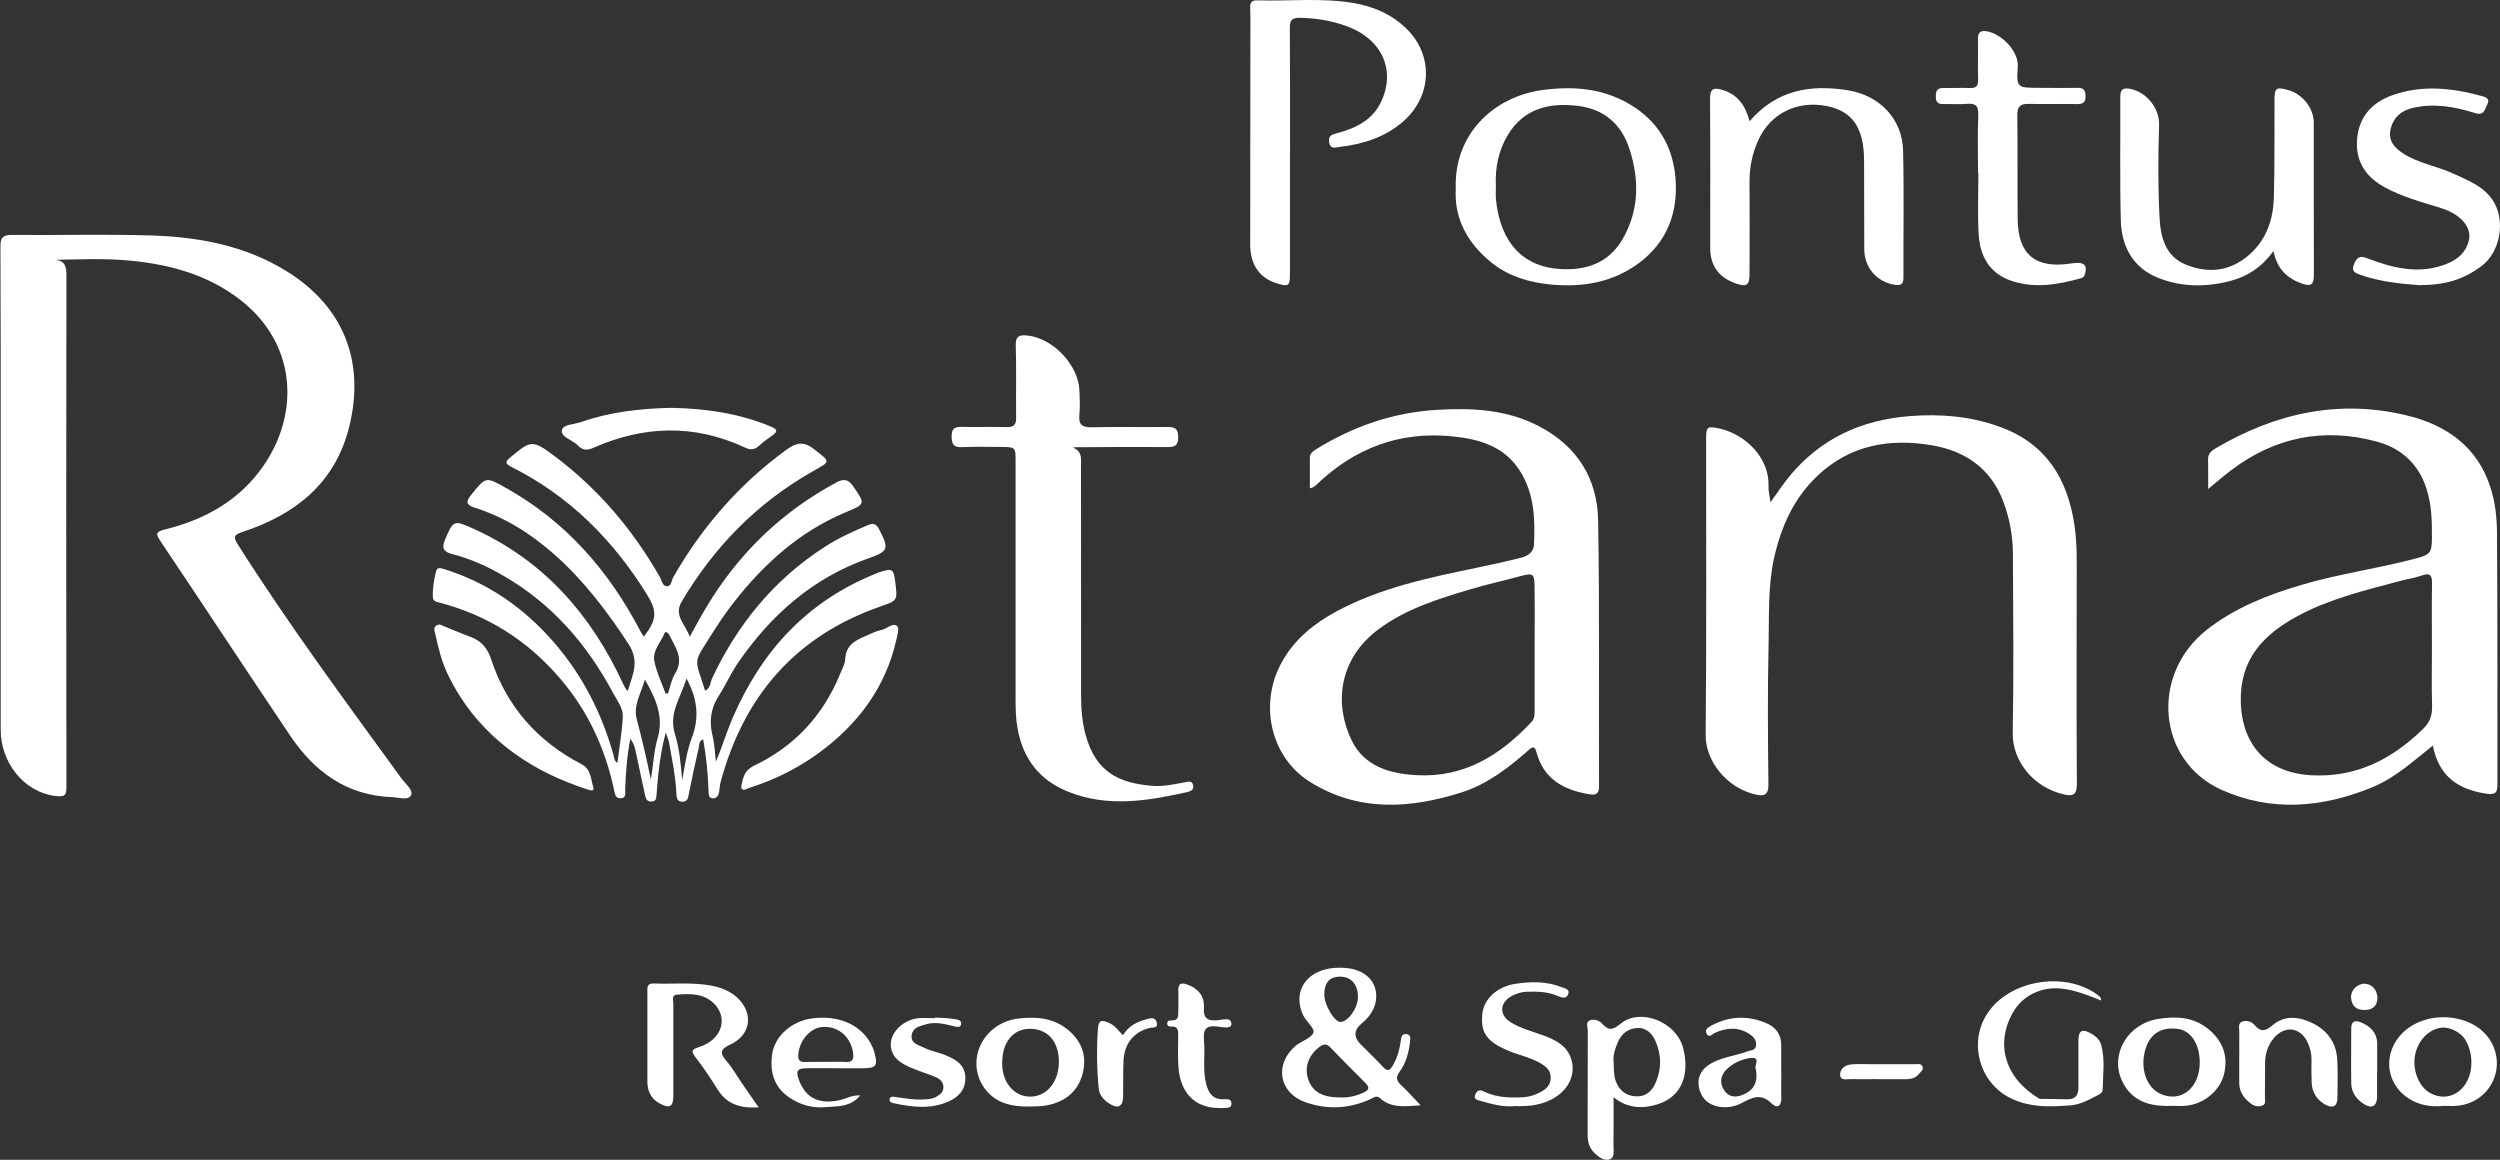
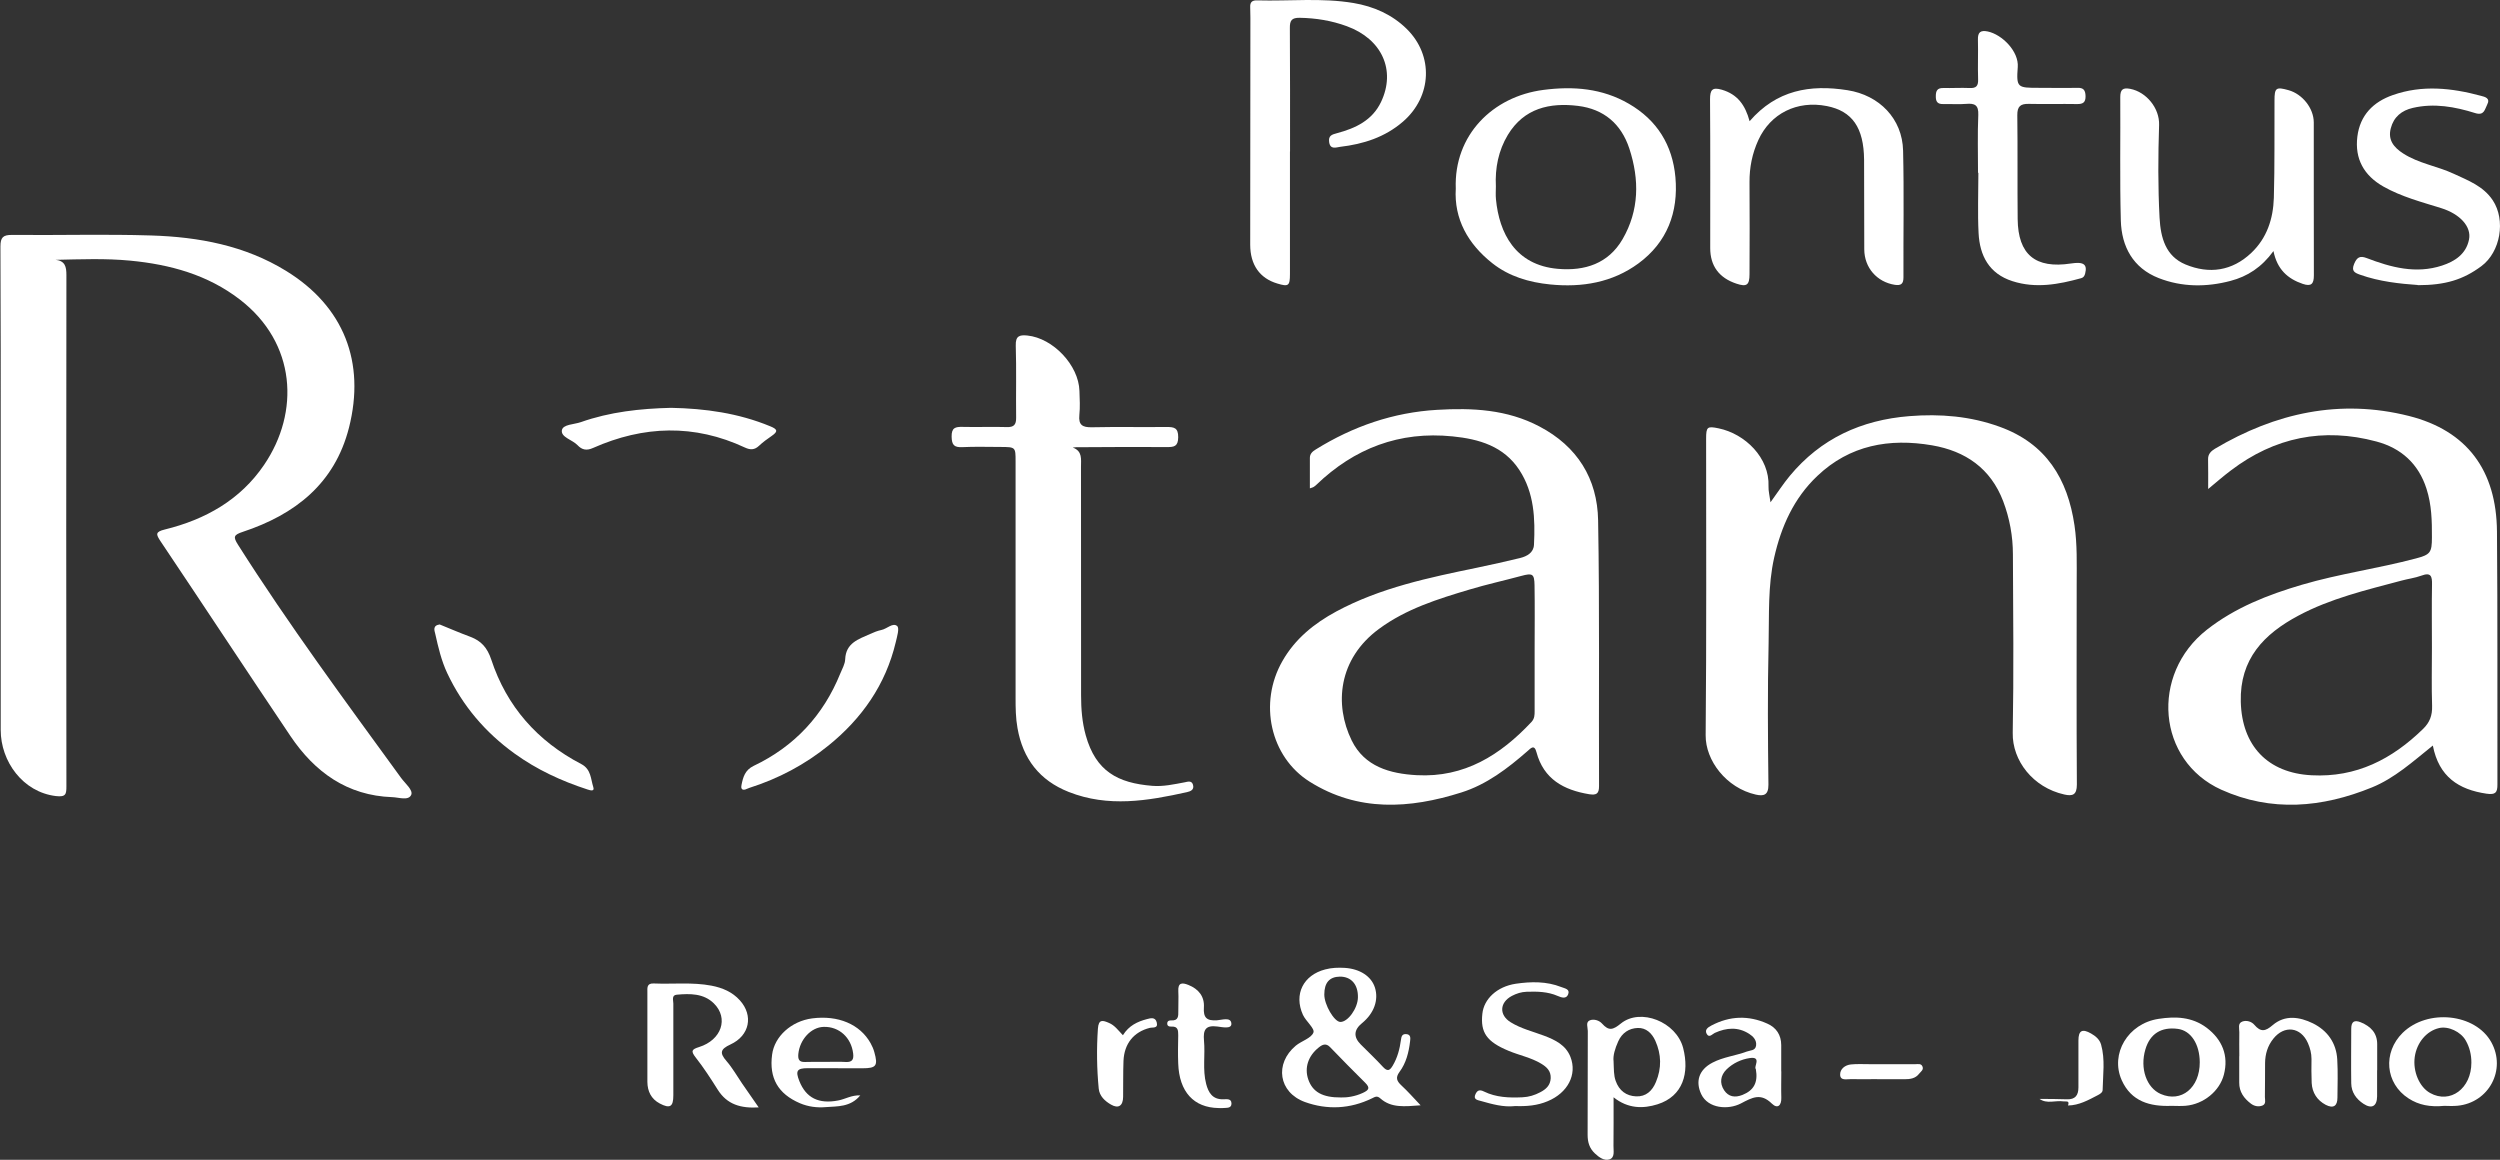
<svg xmlns="http://www.w3.org/2000/svg" width="194" height="90" viewBox="0 0 194 90" fill="none">
  <rect x="0" y="0" width="194" height="90" fill="#333333" stroke="none" />
  <path d="M4.281 20.155C5.061 20.24 5.153 20.7 5.153 21.351C5.132 34.564 5.139 47.783 5.153 60.996C5.153 61.604 5.132 61.873 4.331 61.774C1.771 61.463 0.055 59.085 0.055 56.651C0.048 49.545 0.055 42.447 0.055 35.342C0.055 29.936 0.063 24.529 0.034 19.129C0.034 18.422 0.233 18.223 0.942 18.23C4.543 18.266 8.145 18.16 11.739 18.273C15.412 18.386 19 19.051 22.197 21.019C26.699 23.786 28.365 28.117 27.082 33.184C25.976 37.529 22.899 39.928 18.837 41.273C18.135 41.506 18.078 41.655 18.468 42.27C22.417 48.498 26.798 54.414 31.13 60.373C31.442 60.798 32.073 61.314 31.91 61.682C31.698 62.156 30.939 61.873 30.436 61.859C26.94 61.739 24.423 59.913 22.544 57.125C19.163 52.1 15.838 47.04 12.463 42.009C12.101 41.464 12.037 41.273 12.789 41.089C15.937 40.317 18.652 38.789 20.495 36.071C23.275 31.981 22.998 26.617 18.61 23.241C16.107 21.316 13.2 20.523 10.109 20.226C8.188 20.042 6.273 20.12 4.295 20.163L4.281 20.155Z" fill="white" />
-   <path d="M69.479 45.221C69.337 44.117 69.274 44.075 68.21 44.415C68.104 44.45 68.004 44.507 67.898 44.542C62.595 46.686 59.057 50.572 56.838 55.745C56.363 56.856 56.023 58.009 55.555 59.106C55.47 58.434 55.455 57.748 55.292 57.089C55.023 55.985 55.144 54.98 55.767 54.011C56.299 53.183 56.703 52.27 57.256 51.456C59.809 47.734 63.056 44.861 67.374 43.332C68.94 42.78 69.011 42.596 68.224 41.082C68.012 40.678 67.792 40.558 67.352 40.749C66.211 41.23 65.084 41.74 64.041 42.412C60.099 44.938 57.256 48.406 55.271 52.61C55.115 52.949 55.144 53.402 54.718 53.6C53.917 51.053 53.768 51.527 55.073 49.461C55.661 48.526 56.264 47.606 56.944 46.743C59.291 43.742 62.049 41.251 65.615 39.758C67.168 39.114 67.161 39.121 66.197 37.72C65.842 37.203 65.481 37.126 64.906 37.437C60.645 39.723 57.306 42.964 54.824 47.097C54.364 47.854 53.952 48.647 53.52 49.418C53.236 48.484 52.244 47.79 52.896 46.686C55.427 42.419 58.781 38.994 63.112 36.552C64.495 35.774 64.445 35.859 63.176 34.861C62.333 34.196 61.765 34.359 60.993 34.925C57.348 37.586 54.47 40.905 52.237 44.804C52.095 45.052 52.123 45.526 51.719 45.49C51.386 45.455 51.35 45.023 51.202 44.769C49.089 41.075 46.388 37.89 42.963 35.342C41.318 34.118 41.191 34.167 39.595 35.498C39.156 35.866 39.227 36 39.688 36.234C44.161 38.47 47.55 41.874 50.173 46.078C51.024 47.444 50.989 48.073 49.954 49.411C49.861 49.255 49.769 49.114 49.691 48.972C47.245 44.287 43.899 40.452 39.234 37.847C37.702 36.991 37.709 36.977 36.582 38.378C36.192 38.859 36.072 39.157 36.859 39.404C39.184 40.14 41.205 41.421 43.02 43.028C45.303 45.045 47.104 47.429 48.77 49.97C49.684 51.371 49.053 52.419 48.713 53.629C48.529 53.438 48.437 53.239 48.344 53.041C45.863 47.698 42.205 43.495 36.731 41.025C35.228 40.346 35.178 40.36 34.54 41.86C34.257 42.518 34.398 42.822 35.1 42.999C36.504 43.353 37.823 43.955 39.064 44.677C42.821 46.842 45.551 49.984 47.572 53.77C47.883 54.358 48.366 54.945 48.33 55.632C48.266 56.813 48.061 57.988 47.912 59.198C47.642 59.042 47.671 58.816 47.621 58.639C46.706 55.348 45.196 52.383 42.949 49.807C40.638 47.154 37.844 45.214 34.462 44.16C34.193 44.082 33.931 43.99 33.838 44.337C33.675 44.995 33.562 45.66 33.59 46.347C33.59 46.616 33.817 46.694 34.058 46.75C37.816 47.72 40.935 49.701 43.452 52.638C45.615 55.15 46.962 58.066 47.65 61.293C47.72 61.618 47.756 61.958 48.153 61.944C48.642 61.93 48.5 61.512 48.514 61.229C48.564 59.948 48.649 58.675 48.911 57.337C49.238 57.74 49.287 58.137 49.372 58.519C49.599 59.566 49.826 60.614 50.046 61.661C50.103 61.965 50.188 62.213 50.563 62.199C50.939 62.185 50.925 61.916 50.946 61.661C50.989 61.123 51.031 60.585 51.088 60.054C51.202 59.05 51.343 58.038 51.662 56.842C51.804 57.252 51.889 57.429 51.918 57.62C52.145 58.922 52.428 60.224 52.485 61.555C52.499 61.859 52.52 62.22 52.967 62.213C53.392 62.213 53.399 61.873 53.463 61.562C53.697 60.373 53.952 59.184 54.229 58.002C54.271 57.797 54.222 57.486 54.569 57.38C54.817 58.752 54.938 60.097 54.987 61.449C55.002 61.675 55.002 61.944 55.314 61.951C55.576 61.965 55.732 61.781 55.782 61.541C55.845 61.265 55.845 60.982 55.916 60.706C57.71 54.025 61.723 49.354 68.345 47.054C69.642 46.602 69.649 46.608 69.479 45.221ZM51.024 57.316C50.727 58.335 50.698 59.425 50.5 60.486C50.188 58.908 49.819 57.351 49.408 55.794C49.131 54.761 49.72 53.855 50.046 52.73C50.932 54.294 51.52 55.653 51.024 57.316ZM51.833 53.82C51.769 53.82 51.712 53.82 51.648 53.82C51.35 52.985 50.946 52.164 50.776 51.3C50.613 50.494 51.279 49.85 51.57 49.135C51.655 48.923 51.861 49.128 51.939 49.276C52.4 50.218 53.102 51.095 52.4 52.249C52.109 52.709 52.017 53.289 51.833 53.813V53.82ZM53.669 57.302C53.279 58.328 53.144 59.446 52.938 60.557C52.839 59.326 52.726 58.087 52.371 56.941C51.875 55.32 52.825 54.152 53.272 52.652C54.158 54.287 54.271 55.738 53.669 57.302Z" fill="white" />
  <path d="M137.379 38.994C137.953 38.201 138.385 37.536 138.882 36.935C141.292 34.026 144.44 32.589 148.169 32.292C150.566 32.101 152.906 32.292 155.181 33.12C158.783 34.422 160.449 37.161 160.981 40.77C161.201 42.263 161.151 43.757 161.151 45.257C161.151 50.465 161.13 55.674 161.165 60.883C161.165 61.696 160.825 61.795 160.194 61.654C157.748 61.109 156.146 59.014 156.188 56.87C156.273 52.256 156.224 47.642 156.202 43.028C156.202 41.605 155.947 40.218 155.444 38.888C154.472 36.347 152.523 35.003 149.928 34.557C146.617 33.991 143.547 34.535 141.023 36.935C139.201 38.661 138.222 40.855 137.676 43.268C137.18 45.469 137.294 47.712 137.244 49.935C137.159 53.586 137.187 57.238 137.23 60.89C137.237 61.711 136.854 61.795 136.251 61.661C133.976 61.151 132.338 59.028 132.359 57.047C132.43 49.376 132.395 41.704 132.395 34.04C132.395 33.12 132.487 33.056 133.366 33.24C135.422 33.665 137.329 35.526 137.237 37.741C137.223 38.095 137.322 38.456 137.393 38.994H137.379Z" fill="white" />
  <path d="M193.765 41.258C193.729 36.496 191.439 33.417 186.93 32.278C181.584 30.933 176.572 32.037 171.885 34.819C171.595 34.995 171.34 35.222 171.347 35.625C171.361 36.347 171.354 37.062 171.354 37.947C172.034 37.38 172.559 36.927 173.112 36.51C176.508 33.927 180.294 33.156 184.406 34.26C186.32 34.769 187.675 35.979 188.298 37.932C188.695 39.164 188.724 40.423 188.717 41.697C188.717 42.893 188.589 43.042 187.462 43.339C184.541 44.117 181.535 44.521 178.628 45.377C175.983 46.156 173.452 47.146 171.262 48.859C166.83 52.334 167.398 59.028 172.368 61.279C176.26 63.034 180.202 62.68 184.066 61.102C185.803 60.394 187.207 59.127 188.788 57.854C189.256 60.281 190.794 61.272 192.956 61.59C193.644 61.689 193.807 61.512 193.8 60.868C193.786 54.336 193.821 47.797 193.765 41.258ZM188.029 56.566C185.618 58.915 182.846 60.345 179.379 60.161C175.969 59.984 173.97 57.868 173.885 54.457C173.8 51.138 175.679 49.199 178.351 47.776C180.861 46.432 183.619 45.788 186.342 45.059C186.859 44.917 187.398 44.853 187.901 44.669C188.653 44.386 188.738 44.733 188.724 45.363C188.695 47.005 188.717 48.647 188.717 50.281C188.717 51.782 188.681 53.282 188.731 54.775C188.752 55.511 188.554 56.056 188.029 56.566Z" fill="white" />
  <path d="M124.014 40.381C123.958 37.14 122.398 34.635 119.456 33.092C116.946 31.768 114.245 31.641 111.515 31.804C108.119 32.002 104.992 33.085 102.107 34.875C101.852 35.031 101.646 35.208 101.646 35.533C101.639 36.291 101.646 37.048 101.646 37.897C101.845 37.826 101.901 37.819 101.944 37.784C102.015 37.741 102.078 37.685 102.142 37.628C105.099 34.783 108.601 33.446 112.72 33.863C114.769 34.068 116.691 34.62 117.903 36.474C119.059 38.244 119.137 40.254 119.037 42.27C119.009 42.886 118.499 43.169 117.953 43.304C116.854 43.566 115.755 43.82 114.649 44.047C110.884 44.825 107.126 45.604 103.695 47.451C101.979 48.378 100.497 49.574 99.519 51.293C97.647 54.556 98.576 58.738 101.625 60.656C105.382 63.02 109.381 62.765 113.394 61.498C115.358 60.883 116.996 59.63 118.534 58.285C118.789 58.059 119.066 57.74 119.229 58.37C119.789 60.465 121.349 61.307 123.327 61.633C123.844 61.71 124.092 61.626 124.085 61.003C124.057 54.131 124.135 47.252 124.014 40.381ZM119.087 50.43V55.178C119.087 55.483 119.087 55.759 118.839 56.028C116.428 58.597 113.635 60.352 109.948 60.154C107.857 60.04 105.886 59.488 104.893 57.464C103.532 54.683 103.837 51.131 107.02 48.795C109.126 47.245 111.579 46.481 114.046 45.745C115.365 45.349 116.719 45.052 118.052 44.691C118.924 44.457 119.066 44.521 119.08 45.427C119.108 47.097 119.087 48.76 119.087 50.43Z" fill="white" />
  <path d="M83.254 34.734C84.006 35.01 83.885 35.632 83.885 36.227C83.885 42.136 83.885 48.052 83.892 53.961C83.892 55.009 83.971 56.042 84.254 57.061C85.034 59.856 86.736 60.762 89.415 60.981C90.266 61.052 91.103 60.861 91.939 60.706C92.159 60.663 92.478 60.543 92.578 60.904C92.684 61.286 92.393 61.406 92.11 61.47C89.054 62.149 85.998 62.666 82.935 61.456C80.659 60.557 79.376 58.88 78.958 56.502C78.816 55.716 78.809 54.931 78.809 54.138C78.809 48.031 78.809 41.917 78.809 35.809C78.809 34.691 78.809 34.691 77.653 34.684C76.661 34.684 75.668 34.649 74.676 34.698C74.045 34.727 73.86 34.535 73.846 33.892C73.832 33.184 74.137 33.113 74.711 33.127C75.846 33.156 76.98 33.106 78.114 33.141C78.681 33.163 78.859 32.957 78.852 32.412C78.83 30.544 78.88 28.676 78.823 26.815C78.802 26.072 79.107 25.973 79.724 26.036C81.716 26.241 83.708 28.336 83.765 30.339C83.786 30.962 83.822 31.591 83.758 32.207C83.68 32.986 84.006 33.17 84.729 33.156C86.658 33.113 88.586 33.156 90.507 33.134C91.096 33.134 91.436 33.177 91.429 33.934C91.422 34.649 91.103 34.698 90.55 34.691C88.196 34.677 85.842 34.691 83.496 34.705C83.418 34.705 83.34 34.719 83.261 34.727L83.254 34.734Z" fill="white" />
  <path d="M100.1 11.755C100.1 14.926 100.1 18.096 100.1 21.266C100.1 22.186 99.987 22.264 99.122 22.002C97.76 21.599 97.016 20.552 97.016 18.988C97.016 13.383 97.023 7.778 97.03 2.18C97.03 1.642 97.037 1.105 97.016 0.567C96.995 0.156 97.172 0.015 97.569 0.029C100.057 0.1 102.56 -0.183 105.034 0.234C106.587 0.496 108.019 1.119 109.161 2.244C111.266 4.317 111.118 7.488 108.877 9.434C107.473 10.651 105.8 11.182 103.999 11.394C103.702 11.43 103.227 11.642 103.142 11.026C103.071 10.524 103.354 10.439 103.758 10.333C105.19 9.951 106.488 9.342 107.169 7.912C108.338 5.45 107.239 3.029 104.51 2.032C103.333 1.6 102.113 1.402 100.851 1.381C100.242 1.374 100.086 1.586 100.093 2.166C100.114 5.365 100.107 8.564 100.107 11.762L100.1 11.755Z" fill="white" />
  <path d="M135.769 9.406C137.861 6.985 140.463 6.54 143.369 7C145.837 7.389 147.623 9.208 147.68 11.692C147.758 14.968 147.694 18.252 147.708 21.535C147.708 22.045 147.503 22.172 147.035 22.102C145.652 21.882 144.674 20.778 144.667 19.349C144.653 17.027 144.667 14.713 144.653 12.392C144.631 9.901 143.731 8.62 141.767 8.231C139.435 7.771 137.386 8.818 136.45 10.864C135.968 11.918 135.755 12.994 135.762 14.147C135.783 16.525 135.769 18.896 135.762 21.274C135.762 22.13 135.542 22.279 134.741 22.01C133.401 21.564 132.713 20.637 132.713 19.25C132.713 15.4 132.728 11.557 132.699 7.707C132.699 6.971 132.869 6.745 133.621 6.964C134.819 7.318 135.429 8.139 135.769 9.406Z" fill="white" />
  <path d="M130.012 13.751C129.785 11.253 128.587 9.321 126.403 8.054C124.333 6.851 122.093 6.674 119.76 6.978C115.832 7.488 112.812 10.488 112.968 14.635C112.826 16.992 113.911 18.931 115.811 20.431C117.101 21.45 118.654 21.91 120.292 22.073C122.766 22.321 125.127 21.925 127.148 20.438C129.367 18.804 130.253 16.475 130.012 13.751ZM125.914 18.556C124.808 20.46 122.986 21.04 120.901 20.863C117.576 20.58 116.336 18.068 116.087 15.47C116.052 15.131 116.08 14.791 116.08 14.451C116.009 13.036 116.279 11.684 117.009 10.467C118.264 8.394 120.256 7.948 122.454 8.217C124.446 8.464 125.801 9.597 126.439 11.536C127.226 13.949 127.204 16.327 125.914 18.556Z" fill="white" />
  <path d="M176.416 19.49C175.501 20.743 174.409 21.45 173.09 21.797C171.212 22.293 169.319 22.285 167.511 21.578C165.526 20.799 164.632 19.143 164.576 17.112C164.49 13.921 164.554 10.722 164.533 7.53C164.533 6.943 164.739 6.787 165.299 6.893C166.561 7.134 167.589 8.401 167.546 9.696C167.468 12.095 167.454 14.494 167.582 16.9C167.667 18.45 168.05 19.879 169.595 20.523C171.439 21.288 173.211 21.033 174.7 19.625C175.919 18.471 176.401 16.971 176.451 15.35C176.522 12.838 176.487 10.319 176.501 7.799C176.501 6.808 176.621 6.724 177.6 7C178.67 7.304 179.542 8.394 179.549 9.498C179.556 13.454 179.542 17.417 179.556 21.372C179.556 22.038 179.351 22.25 178.699 22.031C177.522 21.634 176.706 20.898 176.423 19.49H176.416Z" fill="white" />
  <path d="M153.494 13.418C153.494 11.918 153.451 10.418 153.515 8.917C153.544 8.153 153.246 8.005 152.579 8.061C151.991 8.111 151.395 8.061 150.8 8.075C150.346 8.089 150.211 7.884 150.219 7.46C150.219 7.049 150.332 6.823 150.793 6.83C151.473 6.844 152.154 6.801 152.835 6.83C153.366 6.858 153.522 6.66 153.501 6.143C153.466 5.124 153.515 4.105 153.487 3.086C153.466 2.499 153.693 2.329 154.246 2.442C155.366 2.676 156.67 3.992 156.578 5.202C156.458 6.809 156.557 6.816 158.216 6.816C159.208 6.816 160.201 6.837 161.194 6.816C161.676 6.801 161.825 6.985 161.839 7.46C161.846 7.962 161.626 8.082 161.172 8.075C159.925 8.054 158.684 8.089 157.436 8.061C156.798 8.047 156.536 8.245 156.543 8.939C156.578 11.628 156.543 14.317 156.571 16.999C156.599 19.759 157.946 20.87 160.712 20.446C161.683 20.297 161.988 20.509 161.81 21.217C161.768 21.394 161.69 21.535 161.506 21.585C159.747 22.073 157.975 22.399 156.167 21.819C154.352 21.238 153.622 19.837 153.537 18.075C153.459 16.525 153.522 14.961 153.522 13.411C153.522 13.411 153.508 13.411 153.501 13.411L153.494 13.418Z" fill="white" />
  <path d="M187.618 22.116C186.221 22.017 184.647 21.854 183.137 21.316C182.697 21.16 182.456 21.026 182.683 20.474C182.896 19.964 183.13 19.83 183.64 20.021C185.54 20.75 187.476 21.273 189.503 20.608C190.496 20.283 191.368 19.717 191.595 18.591C191.801 17.587 190.893 16.61 189.454 16.157C187.922 15.676 186.356 15.272 184.945 14.473C183.442 13.616 182.718 12.328 182.931 10.602C183.137 8.939 184.165 7.905 185.689 7.375C187.965 6.575 190.255 6.823 192.531 7.438C192.821 7.516 193.275 7.608 193.006 8.118C192.814 8.486 192.779 8.995 192.077 8.776C190.503 8.281 188.887 7.99 187.235 8.373C186.37 8.571 185.753 9.073 185.526 9.951C185.285 10.857 185.753 11.437 186.49 11.911C187.696 12.689 189.128 12.887 190.404 13.482C191.531 14.006 192.701 14.437 193.438 15.541C194.459 17.084 194.041 19.547 192.559 20.651C191.141 21.705 189.759 22.13 187.618 22.13V22.116Z" fill="white" />
-   <path d="M108.757 84.236C108.395 83.896 108.268 83.635 108.601 83.182C109.118 82.488 109.324 81.653 109.423 80.804C109.452 80.563 109.494 80.259 109.097 80.245C108.792 80.238 108.75 80.443 108.714 80.691C108.622 81.391 108.445 82.07 108.076 82.693C107.842 83.09 107.665 83.16 107.325 82.799C106.772 82.198 106.176 81.632 105.595 81.051C105.018 80.471 105.051 79.919 105.694 79.395C106.623 78.638 106.999 77.598 106.694 76.635C106.417 75.765 105.538 75.185 104.354 75.107C103.844 75.079 103.34 75.093 102.837 75.227C101.142 75.666 100.384 77.152 101.107 78.751C101.334 79.247 102.043 79.813 101.922 80.124C101.752 80.57 101.001 80.775 100.554 81.143C98.888 82.538 99.214 84.774 101.263 85.517C102.993 86.14 104.772 86.055 106.46 85.234C106.708 85.114 106.857 85.007 107.112 85.234C107.963 85.991 108.984 85.864 110.239 85.772C109.65 85.149 109.225 84.668 108.757 84.236ZM103.971 75.786C104.857 75.779 105.396 76.402 105.375 77.4C105.361 78.256 104.588 79.318 104.007 79.303C103.532 79.289 102.759 77.959 102.766 77.173C102.766 76.253 103.17 75.8 103.971 75.786ZM105.758 84.809C105.148 85.092 104.517 85.177 104.07 85.163C102.61 85.177 101.851 84.724 101.518 83.755C101.213 82.849 101.518 81.936 102.333 81.285C102.638 81.037 102.908 80.938 103.22 81.264C104.12 82.191 105.02 83.118 105.942 84.024C106.353 84.434 106.205 84.597 105.758 84.809Z" fill="white" />
+   <path d="M108.757 84.236C108.395 83.896 108.268 83.635 108.601 83.182C109.118 82.488 109.324 81.653 109.423 80.804C109.452 80.563 109.494 80.259 109.097 80.245C108.792 80.238 108.75 80.443 108.714 80.691C108.622 81.391 108.445 82.07 108.076 82.693C107.842 83.09 107.665 83.16 107.325 82.799C106.772 82.198 106.176 81.632 105.595 81.051C105.018 80.471 105.051 79.919 105.694 79.395C106.623 78.638 106.999 77.598 106.694 76.635C106.417 75.765 105.538 75.185 104.354 75.107C103.844 75.079 103.34 75.093 102.837 75.227C101.142 75.666 100.384 77.152 101.107 78.751C101.334 79.247 102.043 79.813 101.922 80.124C101.752 80.57 101.001 80.775 100.554 81.143C98.888 82.538 99.214 84.774 101.263 85.517C102.993 86.14 104.772 86.055 106.46 85.234C106.708 85.114 106.857 85.007 107.112 85.234C107.963 85.991 108.984 85.864 110.239 85.772C109.65 85.149 109.225 84.668 108.757 84.236M103.971 75.786C104.857 75.779 105.396 76.402 105.375 77.4C105.361 78.256 104.588 79.318 104.007 79.303C103.532 79.289 102.759 77.959 102.766 77.173C102.766 76.253 103.17 75.8 103.971 75.786ZM105.758 84.809C105.148 85.092 104.517 85.177 104.07 85.163C102.61 85.177 101.851 84.724 101.518 83.755C101.213 82.849 101.518 81.936 102.333 81.285C102.638 81.037 102.908 80.938 103.22 81.264C104.12 82.191 105.02 83.118 105.942 84.024C106.353 84.434 106.205 84.597 105.758 84.809Z" fill="white" />
  <path d="M34.115 48.456C34.881 48.767 35.682 49.114 36.505 49.418C37.348 49.736 37.816 50.267 38.121 51.18C39.319 54.825 41.709 57.521 45.105 59.29C45.877 59.694 45.835 60.444 46.04 61.081C46.161 61.449 45.792 61.328 45.594 61.265C43.566 60.606 41.652 59.722 39.922 58.469C37.66 56.835 35.902 54.775 34.711 52.249C34.25 51.272 34.009 50.232 33.775 49.184C33.718 48.944 33.548 48.541 34.122 48.456H34.115Z" fill="white" />
  <path d="M58.894 85.934C57.476 86.019 56.42 85.708 55.697 84.561C55.158 83.705 54.605 82.849 53.981 82.056C53.584 81.547 53.69 81.427 54.25 81.25C55.987 80.705 56.562 79.02 55.399 77.867C54.605 77.081 53.548 77.096 52.52 77.188C52.095 77.223 52.251 77.626 52.251 77.874C52.244 80.252 52.251 82.623 52.251 85C52.251 85.892 51.989 86.048 51.195 85.63C50.528 85.276 50.245 84.682 50.237 83.96C50.23 81.639 50.237 79.325 50.237 77.004C50.237 76.671 50.174 76.296 50.72 76.317C52.216 76.381 53.719 76.204 55.208 76.487C56.058 76.65 56.831 76.975 57.42 77.633C58.476 78.808 58.178 80.365 56.682 81.051C55.888 81.419 55.831 81.71 56.377 82.339C56.838 82.87 57.186 83.493 57.583 84.073C57.98 84.653 58.384 85.227 58.88 85.942L58.894 85.934Z" fill="white" />
  <path d="M57.81 61.272C57.519 61.335 57.498 61.109 57.54 60.918C57.661 60.309 57.81 59.757 58.483 59.432C61.652 57.924 63.886 55.518 65.204 52.27C65.353 51.902 65.573 51.534 65.587 51.159C65.637 49.892 66.622 49.602 67.516 49.199C67.799 49.071 68.09 48.951 68.395 48.887C68.827 48.802 69.288 48.286 69.621 48.583C69.813 48.753 69.607 49.418 69.508 49.843C68.728 53.126 66.885 55.752 64.297 57.847C62.475 59.326 60.412 60.422 58.157 61.137C58.051 61.173 57.944 61.215 57.817 61.272H57.81Z" fill="white" />
  <path d="M130.615 81.335C130.091 79.289 127.297 78.192 125.78 79.424C125.163 79.926 124.844 80.018 124.319 79.431C124.093 79.176 123.681 79.056 123.376 79.176C123.029 79.311 123.213 79.721 123.213 80.004C123.199 82.686 123.213 85.375 123.199 88.065C123.199 88.638 123.341 89.112 123.766 89.508C124.093 89.82 124.497 90.096 124.894 89.968C125.333 89.827 125.199 89.303 125.206 88.928C125.22 87.718 125.213 86.508 125.213 85.149C126.333 86.048 127.517 86.041 128.623 85.694C130.615 85.064 131.104 83.245 130.615 81.335ZM128.502 83.96C128.219 84.653 127.723 85.114 126.957 85.078C126.198 85.043 125.645 84.639 125.376 83.875C125.22 83.436 125.241 82.99 125.213 82.354C125.156 81.922 125.326 81.363 125.574 80.811C125.872 80.146 126.418 79.792 127.092 79.77C127.73 79.749 128.183 80.167 128.453 80.761C128.928 81.823 128.949 82.884 128.502 83.96Z" fill="white" />
  <path d="M52.073 31.648C54.718 31.698 57.299 32.059 59.766 33.078C60.305 33.297 60.418 33.46 59.894 33.821C59.546 34.061 59.199 34.309 58.894 34.599C58.553 34.918 58.227 34.925 57.816 34.734C53.881 32.894 49.946 33.021 46.019 34.762C45.515 34.989 45.161 34.911 44.813 34.543C44.416 34.125 43.523 33.934 43.601 33.396C43.672 32.922 44.551 32.943 45.069 32.759C47.33 31.96 49.684 31.705 52.073 31.648Z" fill="white" />
  <path d="M117.534 85.835C116.669 85.927 115.797 85.687 114.925 85.439C114.677 85.368 114.294 85.333 114.5 84.901C114.635 84.618 114.805 84.526 115.159 84.703C116.095 85.163 117.116 85.198 118.144 85.149C118.64 85.128 119.094 84.986 119.52 84.76C119.959 84.533 120.307 84.229 120.335 83.67C120.356 83.097 120.023 82.799 119.59 82.537C118.803 82.063 117.903 81.894 117.074 81.547C115.365 80.839 114.869 80.124 115.032 78.659C115.152 77.527 116.159 76.558 117.627 76.338C118.803 76.168 120.002 76.14 121.15 76.593C121.434 76.706 121.845 76.749 121.689 77.159C121.547 77.541 121.171 77.414 120.881 77.287C120.101 76.947 119.293 76.933 118.463 76.961C118.052 76.975 117.683 77.095 117.329 77.279C116.365 77.782 116.308 78.766 117.237 79.332C118.038 79.827 118.959 80.046 119.824 80.372C120.682 80.698 121.505 81.094 121.866 82.014C122.405 83.387 121.654 84.809 120.101 85.453C119.3 85.793 118.463 85.864 117.541 85.828L117.534 85.835Z" fill="white" />
  <path d="M171.24 79.756C170.091 78.893 168.801 78.865 167.511 79.063C165.121 79.424 163.732 81.78 164.646 83.826C165.391 85.481 166.844 85.878 168.503 85.814C168.872 85.814 169.24 85.842 169.609 85.807C171.006 85.687 172.247 84.661 172.573 83.394C172.956 81.922 172.452 80.676 171.24 79.756ZM167.674 84.894C166.568 84.413 166.043 82.906 166.482 81.434C166.837 80.223 167.709 79.671 168.999 79.841C170.013 79.976 170.694 81.016 170.701 82.431C170.708 84.413 169.269 85.588 167.674 84.894Z" fill="white" />
-   <path d="M82.964 79.99C81.809 78.985 80.455 78.879 79.051 79.035C76.428 79.325 74.939 82.07 76.257 84.236C77.087 85.588 78.462 85.899 79.951 85.864C80.348 85.843 80.745 85.864 81.135 85.793C82.567 85.552 83.624 84.76 84 83.359C84.347 82.085 84.035 80.917 82.964 79.99ZM79.987 85.099C78.718 85.121 77.768 84.024 77.768 82.523C77.76 80.889 78.597 79.841 79.923 79.834C81.312 79.834 82.192 80.846 82.17 82.446C82.149 83.96 81.227 85.078 79.987 85.099Z" fill="white" />
  <path d="M193.325 80.874C192.091 78.645 188.383 78.256 186.448 80.146C184.888 81.681 185.094 84.073 186.909 85.241C187.696 85.751 188.575 85.92 189.674 85.814C189.901 85.814 190.298 85.843 190.688 85.807C193.134 85.581 194.509 83.012 193.325 80.874ZM188.575 84.816C187.745 84.356 187.228 83.146 187.384 82.021C187.54 80.91 188.298 80.004 189.27 79.778C189.986 79.608 190.964 80.061 191.347 80.754C191.645 81.278 191.779 81.851 191.779 82.453C191.786 84.47 190.135 85.687 188.575 84.816Z" fill="white" />
  <path d="M173.771 81.964C173.771 81.341 173.757 80.719 173.771 80.103C173.778 79.813 173.629 79.417 173.998 79.275C174.324 79.148 174.728 79.275 174.934 79.523C175.437 80.11 175.792 80.039 176.359 79.551C177.316 78.73 178.45 78.907 179.478 79.409C180.606 79.969 181.3 80.931 181.371 82.219C181.428 83.203 181.393 84.194 181.385 85.184C181.385 85.828 181.066 86.04 180.478 85.736C179.811 85.382 179.429 84.802 179.386 84.038C179.358 83.415 179.365 82.792 179.372 82.177C179.372 81.745 179.266 81.334 179.095 80.945C178.542 79.686 177.266 79.53 176.408 80.606C175.969 81.157 175.777 81.794 175.77 82.495C175.763 83.373 175.77 84.25 175.756 85.121C175.756 85.354 175.87 85.672 175.558 85.793C175.253 85.906 174.934 85.842 174.671 85.644C174.133 85.234 173.757 84.731 173.764 84.01C173.771 83.33 173.764 82.651 173.764 81.978H173.75L173.771 81.964Z" fill="white" />
  <path d="M138.223 83.139V81.101C138.223 80.308 137.833 79.735 137.138 79.431C135.685 78.78 134.231 78.829 132.806 79.579C132.537 79.721 132.267 79.905 132.437 80.223C132.629 80.577 132.87 80.245 133.068 80.153C133.976 79.742 134.876 79.671 135.741 80.23C136.039 80.421 136.33 80.712 136.273 81.136C136.216 81.547 135.819 81.497 135.543 81.603C134.671 81.929 133.728 82.021 132.891 82.46C131.828 83.012 131.551 83.924 132.019 84.915C132.551 86.026 134.104 86.14 135.089 85.63C135.989 85.156 136.635 84.795 137.5 85.644C137.946 86.076 138.251 85.779 138.23 85.177C138.209 84.498 138.23 83.818 138.23 83.139H138.223ZM136.252 82.955C136.443 84.016 136.082 84.618 135.217 84.965C134.628 85.198 134.132 85.113 133.792 84.604C133.423 84.045 133.508 83.45 133.983 82.983C134.479 82.502 135.117 82.205 135.784 82.106C136.741 81.964 136.06 82.799 136.252 82.955Z" fill="white" />
  <path d="M67.848 81.646C67.784 81.405 67.678 81.172 67.558 80.952C66.735 79.48 65.041 78.766 63.02 79.027C61.411 79.24 60.099 80.422 59.915 81.837C59.674 83.663 60.376 84.88 62.07 85.609C62.715 85.885 63.41 85.97 64.069 85.913C64.977 85.842 65.998 85.927 66.757 85C66.076 84.972 65.587 85.297 65.041 85.397C63.538 85.687 62.552 85.206 62.028 83.889C61.716 83.097 61.843 82.891 62.68 82.891C64.091 82.891 65.509 82.891 66.927 82.898C67.997 82.898 68.146 82.707 67.848 81.646ZM65.629 82.41C65.09 82.375 64.552 82.403 64.013 82.403C63.502 82.403 62.992 82.389 62.481 82.41C61.999 82.431 61.914 82.198 61.95 81.787C62.063 80.662 62.942 79.707 63.92 79.686C65.112 79.65 66.055 80.514 66.204 81.745C66.26 82.198 66.147 82.439 65.629 82.41Z" fill="white" />
-   <path d="M160.478 85.786C159.003 85.906 157.557 85.92 156.153 85.283C153.537 84.094 152.65 80.726 154.38 78.412C156.245 75.928 160.541 75.376 162.924 77.322C162.994 77.386 163.037 77.485 163.058 77.64C162.066 77.244 161.087 76.848 160.017 76.72C158.485 76.536 156.982 77.209 156.217 78.546C154.792 81.023 155.6 83.691 158.266 85.269C158.932 85.524 159.627 85.312 160.3 85.382C160.612 85.411 160.86 85.453 160.478 85.786Z" fill="white" />
  <path d="M94.563 85.984C92.635 85.956 91.508 84.724 91.43 82.537C91.401 81.802 91.415 81.066 91.43 80.329C91.43 79.962 91.415 79.636 90.912 79.664C90.742 79.671 90.558 79.636 90.579 79.395C90.593 79.219 90.742 79.176 90.891 79.183C91.444 79.219 91.444 78.85 91.437 78.454C91.43 77.945 91.465 77.435 91.437 76.926C91.401 76.26 91.706 76.225 92.217 76.43C93.018 76.749 93.479 77.336 93.422 78.178C93.372 78.978 93.642 79.225 94.429 79.176C94.811 79.155 95.535 78.886 95.556 79.445C95.57 79.877 94.826 79.7 94.464 79.657C93.542 79.537 93.358 79.926 93.429 80.74C93.535 81.858 93.308 83.005 93.599 84.116C93.776 84.788 94.088 85.319 94.911 85.305C95.173 85.305 95.563 85.22 95.563 85.637C95.563 86.026 95.173 85.956 94.911 85.984C94.797 85.998 94.684 85.984 94.57 85.984H94.563Z" fill="white" />
-   <path d="M72.556 78.964C73.038 78.992 73.52 78.985 73.995 79.07C74.222 79.112 74.669 79.119 74.576 79.502C74.506 79.806 74.151 79.664 73.91 79.608C73.222 79.445 72.528 79.275 71.819 79.495C71.358 79.636 70.84 79.728 70.748 80.315C70.649 80.974 71.251 81.073 71.641 81.271C72.244 81.575 72.925 81.674 73.549 81.957C74.286 82.297 74.867 82.672 74.91 83.592C74.952 84.576 74.357 85.142 73.598 85.481C72.223 86.09 70.784 85.92 69.351 85.609C69.181 85.573 68.997 85.503 69.032 85.29C69.075 85.064 69.287 85.099 69.444 85.121C70.174 85.22 70.897 85.361 71.634 85.319C71.975 85.297 72.308 85.305 72.62 85.128C72.932 84.958 73.201 84.774 73.208 84.37C73.208 83.932 72.903 83.705 72.563 83.564C71.968 83.316 71.344 83.132 70.748 82.877C69.982 82.552 69.238 82.162 69.132 81.207C69.018 80.188 70.032 79.141 71.266 79.013C71.684 78.971 72.116 79.013 72.535 79.013C72.535 78.999 72.535 78.985 72.535 78.971L72.556 78.964Z" fill="white" />
  <path d="M87.14 80.33C87.608 79.579 88.274 79.275 88.998 79.084C89.274 79.013 89.65 78.893 89.763 79.339C89.884 79.827 89.458 79.707 89.224 79.763C87.984 80.075 87.239 80.981 87.183 82.325C87.147 83.252 87.168 84.186 87.154 85.121C87.147 85.807 86.793 86.055 86.211 85.715C85.743 85.446 85.318 85.057 85.261 84.477C85.112 82.934 85.091 81.384 85.197 79.834C85.247 79.07 85.573 79.169 86.062 79.381C86.495 79.565 86.757 79.933 87.126 80.323L87.14 80.33Z" fill="white" />
  <path d="M184.463 83.054C184.463 83.734 184.463 84.406 184.463 85.085C184.455 85.842 184.051 86.076 183.413 85.659C182.846 85.29 182.463 84.76 182.456 84.059C182.435 82.651 182.456 81.243 182.456 79.834C182.456 79.275 182.69 79.126 183.201 79.332C183.966 79.65 184.47 80.153 184.47 81.03C184.47 81.71 184.47 82.382 184.47 83.061L184.463 83.054Z" fill="white" />
  <path d="M160.478 85.786C160.627 85.375 160.315 85.496 160.123 85.467C159.506 85.375 158.847 85.687 158.266 85.276C158.968 85.283 159.677 85.276 160.378 85.305C161.045 85.333 161.286 84.993 161.286 84.377C161.286 83.167 161.279 81.95 161.286 80.74C161.286 79.962 161.584 79.806 162.271 80.202C162.619 80.4 162.931 80.662 163.044 81.058C163.37 82.219 163.186 83.401 163.165 84.576C163.165 84.781 162.952 84.901 162.775 84.993C162.052 85.368 161.336 85.772 160.485 85.786H160.478Z" fill="white" />
  <path d="M145.66 83.741C144.979 83.741 144.298 83.755 143.618 83.741C143.306 83.734 142.809 83.882 142.795 83.401C142.781 82.955 143.171 82.651 143.625 82.601C144.1 82.552 144.589 82.58 145.071 82.58C146.262 82.58 147.453 82.58 148.644 82.58C148.836 82.58 149.07 82.516 149.176 82.743C149.304 83.012 149.063 83.146 148.928 83.316C148.637 83.698 148.226 83.748 147.787 83.748C147.078 83.741 146.369 83.748 145.66 83.748V83.741Z" fill="white" />
-   <path d="M184.484 77.499C184.463 78.037 184.151 78.369 183.484 78.376C182.818 78.383 182.485 78.03 182.442 77.421C182.4 76.841 182.946 76.317 183.506 76.338C184.066 76.36 184.498 76.827 184.491 77.499H184.484Z" fill="white" />
</svg>